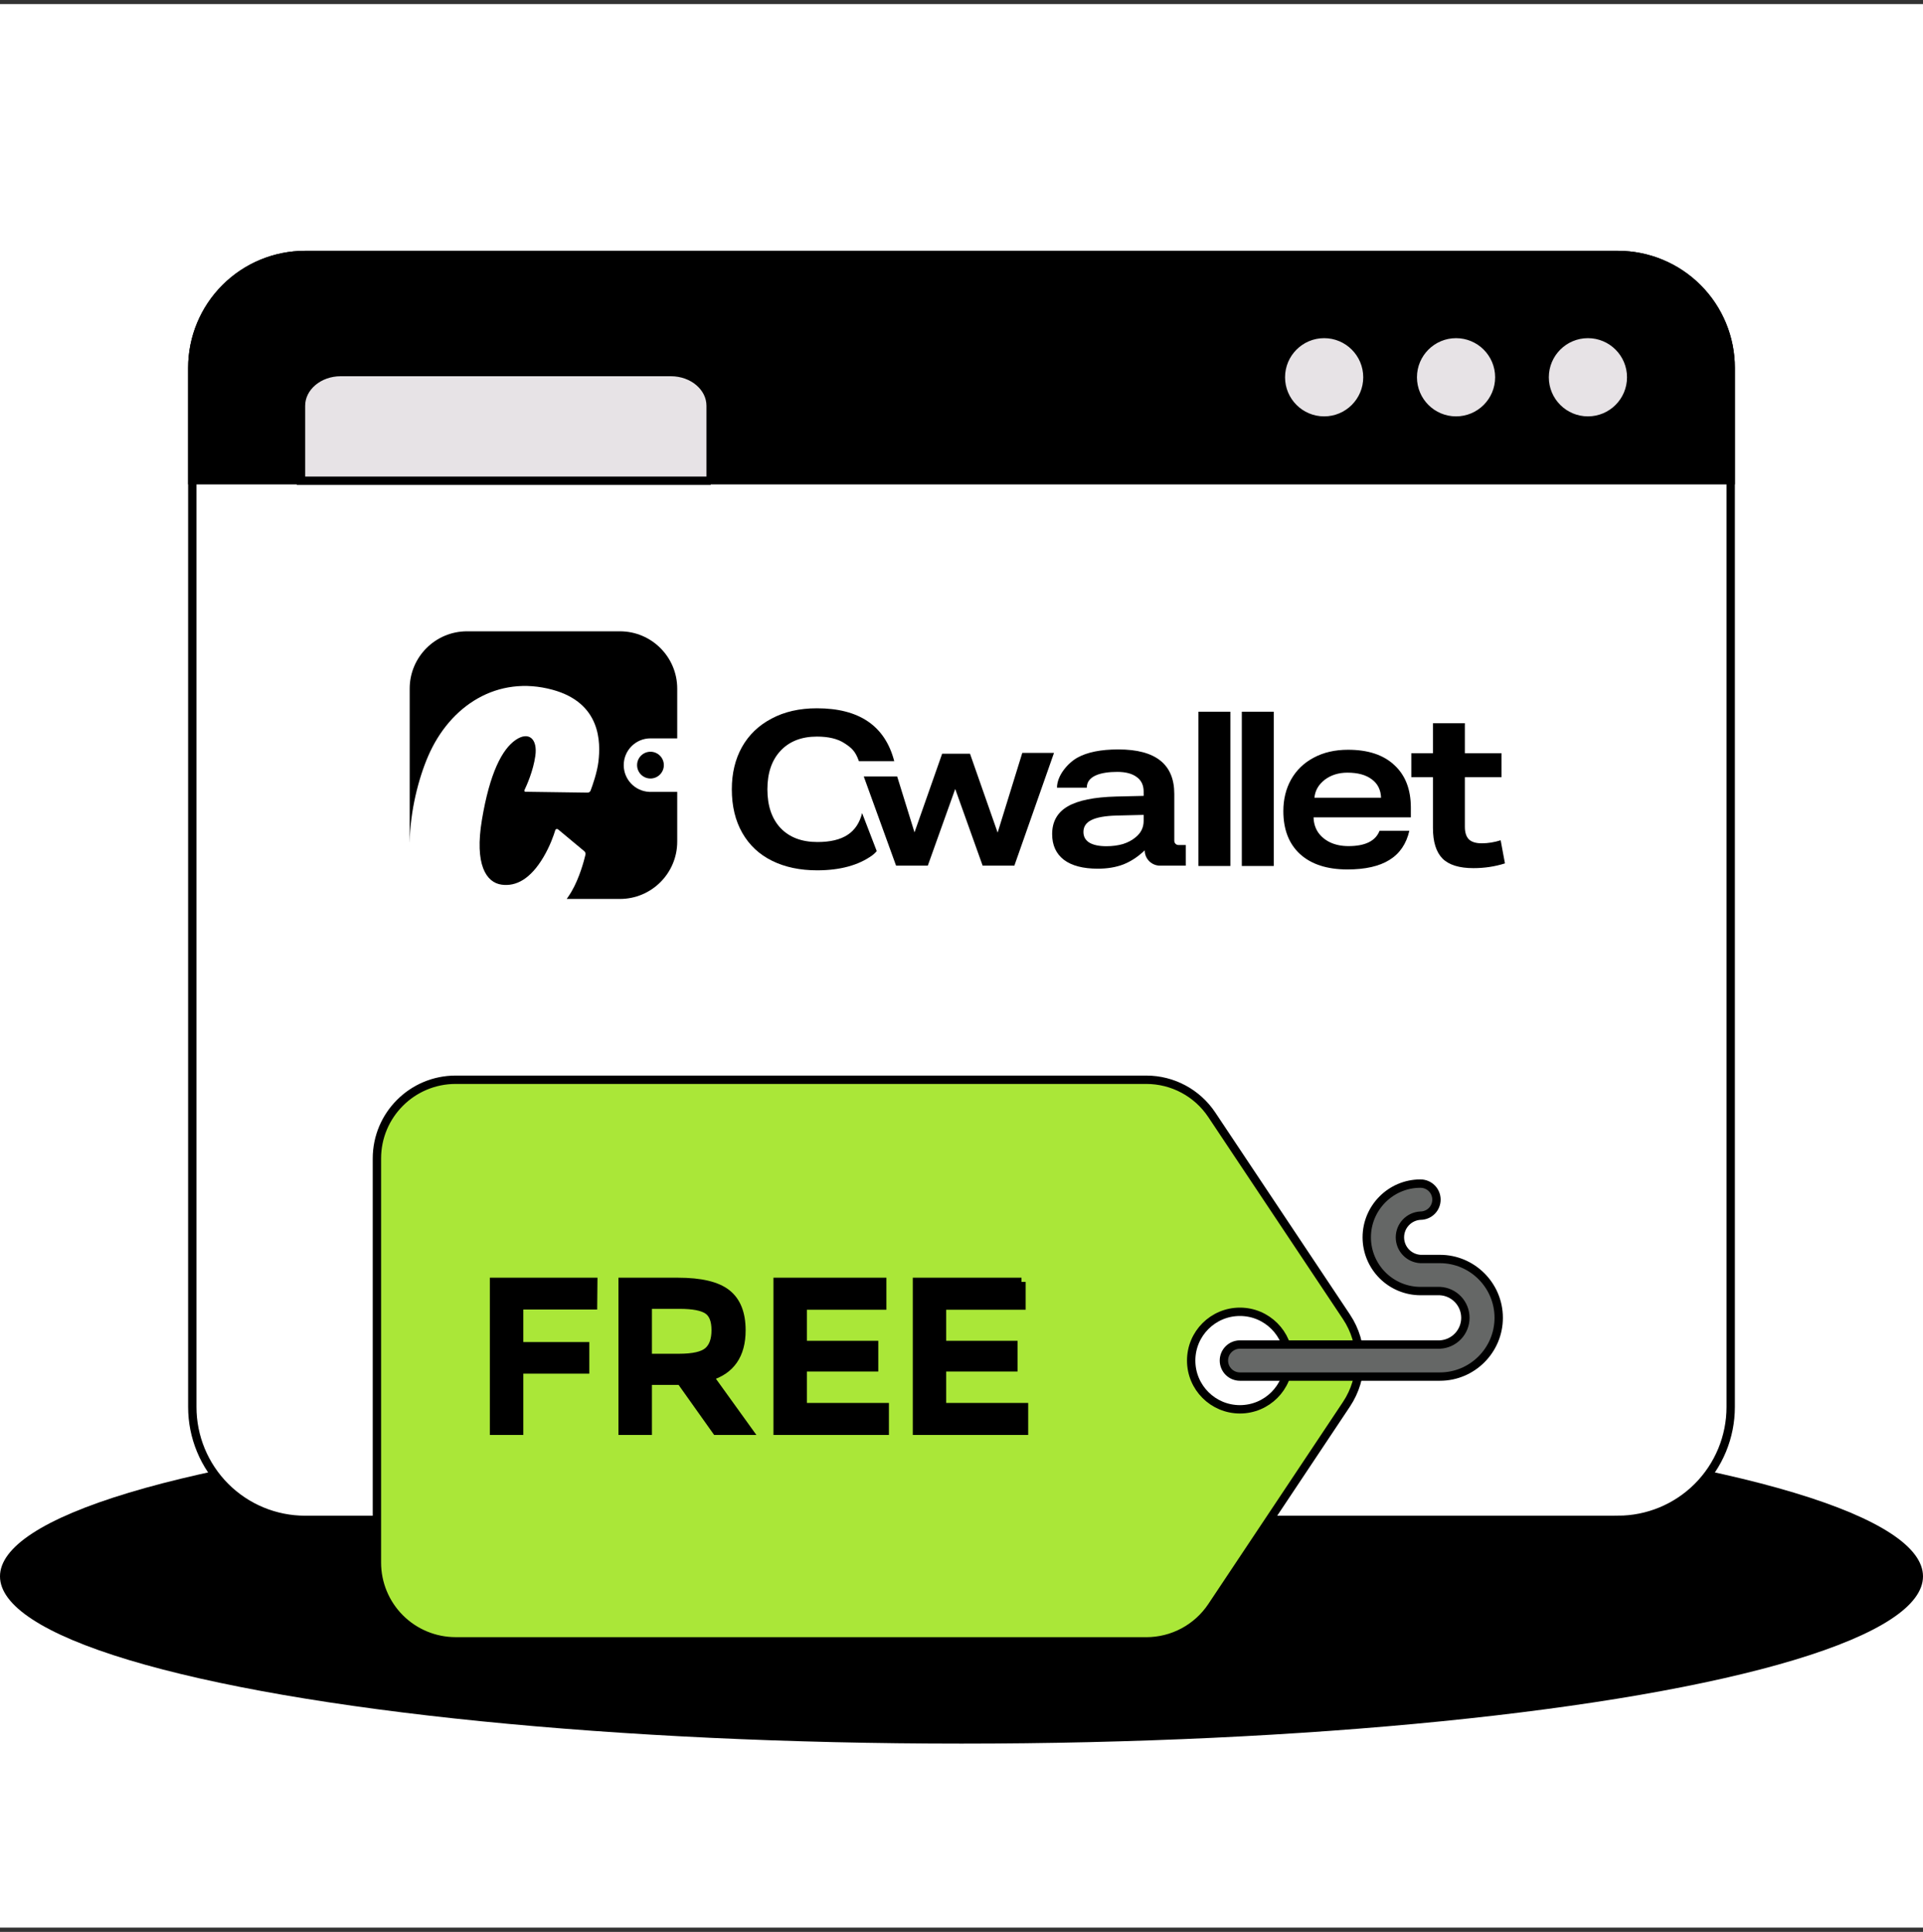
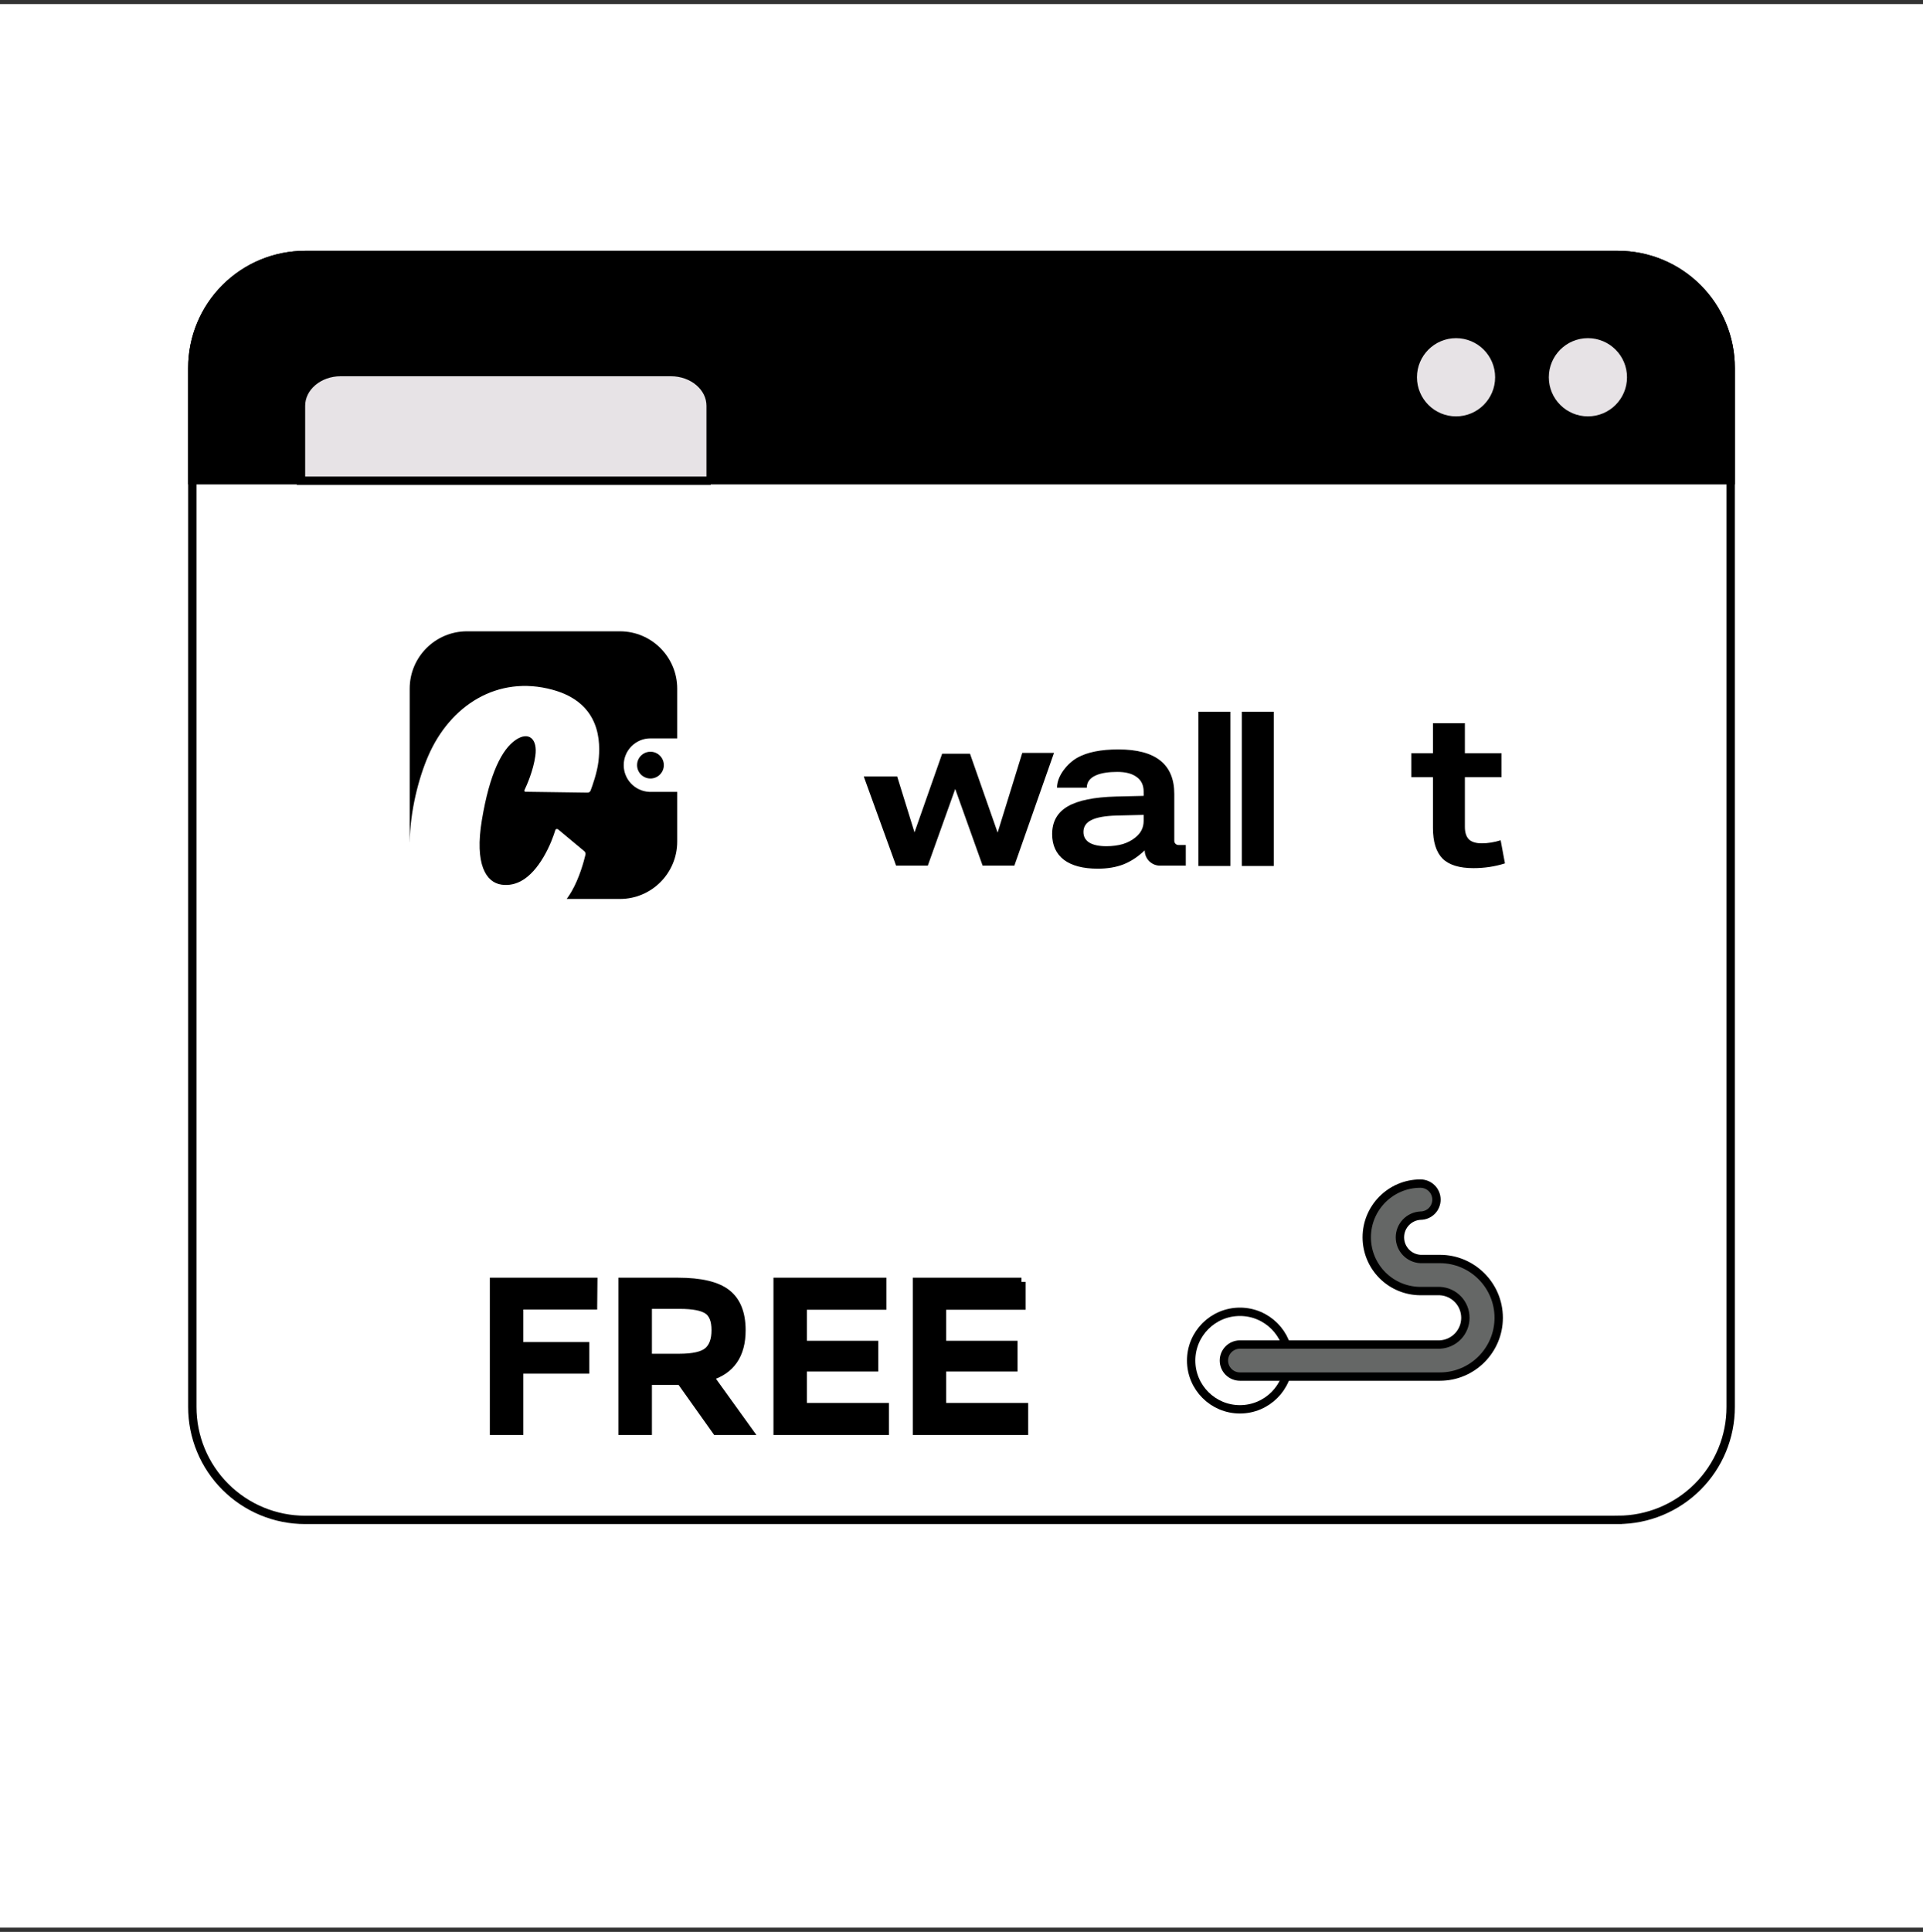
<svg xmlns="http://www.w3.org/2000/svg" width="230" height="231" viewBox="0 0 230 231" fill="none">
  <rect x="0" y="0" width="230" height="231" fill="#333333" stroke="none" />
  <rect width="230" height="230" transform="translate(0 0.488)" fill="white" />
-   <ellipse cx="115" cy="188.488" rx="20" ry="115" transform="rotate(90 115 188.488)" fill="black" />
  <path d="M193.507 181.736H36.493C34.721 181.736 32.966 181.386 31.329 180.708C29.691 180.03 28.204 179.035 26.951 177.782C25.698 176.529 24.704 175.041 24.026 173.403C23.348 171.766 23 170.011 23 168.238V43.981C23 40.402 24.422 36.97 26.952 34.44C29.483 31.909 32.915 30.488 36.493 30.488H193.507C197.085 30.488 200.517 31.909 203.048 34.44C205.578 36.97 207 40.402 207 43.981V168.238C207 170.01 206.651 171.765 205.973 173.402C205.295 175.039 204.301 176.527 203.048 177.78C201.795 179.033 200.307 180.026 198.67 180.705C197.033 181.383 195.279 181.732 193.507 181.732V181.736Z" fill="white" stroke="black" />
  <path d="M207 57.421V43.981C207 42.209 206.651 40.454 205.973 38.817C205.295 37.18 204.301 35.693 203.048 34.44C201.795 33.187 200.307 32.193 198.67 31.515C197.033 30.837 195.279 30.488 193.507 30.488H36.493C32.915 30.488 29.483 31.909 26.952 34.44C24.422 36.97 23 40.402 23 43.981V57.421H207Z" fill="black" stroke="black" />
  <path d="M85 57.487H36V48.52C36 46.294 38.125 44.487 40.751 44.487H80.242C82.868 44.487 84.996 46.294 84.996 48.52V57.487H85Z" fill="#E7E3E6" stroke="black" />
  <path d="M189.923 50.287C192.781 50.287 195.098 47.97 195.098 45.112C195.098 42.254 192.781 39.937 189.923 39.937C187.065 39.937 184.748 42.254 184.748 45.112C184.748 47.97 187.065 50.287 189.923 50.287Z" fill="#E7E3E6" stroke="black" />
  <path d="M174.15 50.287C177.008 50.287 179.325 47.97 179.325 45.112C179.325 42.254 177.008 39.937 174.15 39.937C171.292 39.937 168.975 42.254 168.975 45.112C168.975 47.97 171.292 50.287 174.15 50.287Z" fill="#E7E3E6" stroke="black" />
-   <path d="M158.374 50.287C161.232 50.287 163.549 47.97 163.549 45.112C163.549 42.254 161.232 39.937 158.374 39.937C155.516 39.937 153.199 42.254 153.199 45.112C153.199 47.97 155.516 50.287 158.374 50.287Z" fill="#E7E3E6" stroke="black" />
-   <path d="M137.107 196.256H54.495C51.998 196.256 49.603 195.265 47.838 193.499C46.072 191.733 45.08 189.339 45.08 186.842V138.526C45.08 133.325 49.297 129.108 54.495 129.108H137.103C140.254 129.108 143.194 130.68 144.938 133.302L161.046 157.459C163.154 160.622 163.154 164.743 161.046 167.905L144.938 192.07C144.079 193.359 142.914 194.416 141.548 195.147C140.182 195.878 138.656 196.26 137.107 196.26V196.256Z" fill="#AAE738" stroke="black" />
  <path d="M62.089 156.083V160.971H69.986V163.75H62.089V171.083H59.088V153.277H70.956L70.929 156.083H62.089V156.083ZM88.681 159.062C88.681 161.998 87.397 163.849 84.833 164.612L89.494 171.083H85.676L81.421 165.095H77.473V171.083H74.467V153.277H81.091C83.805 153.277 85.753 153.737 86.922 154.657C88.091 155.577 88.681 157.041 88.681 159.062V159.062ZM84.679 161.58C85.293 161.055 85.599 160.212 85.599 159.046C85.599 157.885 85.285 157.084 84.656 156.654C84.028 156.221 82.908 156.003 81.294 156.003H77.473V162.37H81.218C82.916 162.37 84.07 162.109 84.679 161.58V161.58ZM105.517 153.277V156.106H96.014V160.817H104.547V163.493H96.014V168.254H105.82V171.083H93.009V153.277H105.513H105.517ZM122.173 153.277V156.106H112.67V160.817H121.203V163.493H112.67V168.254H122.476V171.083H109.673V153.277H122.177H122.173Z" fill="black" stroke="black" />
  <path d="M148.301 168.515C151.521 168.515 154.132 165.904 154.132 162.684C154.132 159.464 151.521 156.854 148.301 156.854C145.081 156.854 142.471 159.464 142.471 162.684C142.471 165.904 145.081 168.515 148.301 168.515Z" fill="white" stroke="black" />
  <path d="M172.221 164.601H148.301C147.793 164.601 147.306 164.399 146.946 164.04C146.587 163.68 146.385 163.193 146.385 162.684C146.385 162.176 146.587 161.689 146.946 161.329C147.306 160.97 147.793 160.768 148.301 160.768H172.221C173.042 160.728 173.816 160.373 174.383 159.778C174.95 159.183 175.266 158.393 175.266 157.571C175.266 156.749 174.95 155.959 174.383 155.363C173.816 154.768 173.042 154.414 172.221 154.374H169.891C168.189 154.371 166.557 153.693 165.354 152.49C164.15 151.286 163.473 149.655 163.47 147.953C163.47 144.407 166.353 141.524 169.891 141.524C170.399 141.524 170.887 141.726 171.246 142.086C171.605 142.445 171.807 142.933 171.807 143.441C171.807 143.949 171.605 144.437 171.246 144.796C170.887 145.156 170.399 145.358 169.891 145.358C169.228 145.394 168.604 145.683 168.148 146.165C167.691 146.647 167.437 147.285 167.437 147.949C167.437 148.613 167.691 149.252 168.148 149.734C168.604 150.216 169.228 150.504 169.891 150.54H172.221C176.097 150.54 179.252 153.695 179.252 157.571C179.252 161.446 176.097 164.601 172.221 164.601V164.601Z" fill="#656766" stroke="black" />
  <path d="M74.143 75.487C77.93 75.487 81 78.558 81 82.345V88.287H77.801C76.034 88.287 74.601 89.72 74.601 91.487C74.601 93.2 75.945 94.597 77.636 94.683L77.801 94.688H81V100.63C81 104.417 77.93 107.488 74.143 107.488H67.782C68.023 107.151 68.212 106.852 68.351 106.615C69.318 104.961 69.855 102.912 70.023 102.199C70.062 102.038 70.001 101.877 69.871 101.769L66.755 99.174C66.638 99.076 66.46 99.118 66.416 99.262C66.24 99.842 65.785 101.178 64.974 102.531C63.446 105.088 61.743 106.017 60.001 105.781C58.138 105.529 56.746 103.366 57.64 98.027C58.57 92.46 60.043 89.585 61.685 88.469C63.236 87.415 64.316 88.336 64.03 90.379C63.779 92.179 62.993 93.921 62.723 94.484C62.679 94.573 62.748 94.671 62.851 94.672L70.277 94.775C70.438 94.777 70.579 94.683 70.635 94.537C70.86 93.943 71.425 92.362 71.578 91.04C71.839 88.794 71.907 84.054 66.07 82.472C59.517 80.695 53.824 84.336 51.198 90.435C50.062 93.075 49.048 96.975 49.003 100.751C49.002 100.711 49 100.67 49 100.63V82.345C49 78.558 52.07 75.487 55.857 75.487H74.143Z" fill="black" />
  <circle cx="77.799" cy="91.487" r="1.6" fill="black" />
-   <path d="M104.862 101.766C104.862 101.766 104.614 102.07 104.317 102.283C102.659 103.472 100.464 104.066 97.73 104.066C95.68 104.066 93.885 103.687 92.348 102.929C90.81 102.171 89.622 101.06 88.785 99.597C87.948 98.133 87.529 96.393 87.529 94.378C87.529 92.466 87.931 90.787 88.734 89.341C89.554 87.877 90.733 86.74 92.271 85.931C93.809 85.104 95.62 84.691 97.704 84.691C102.779 84.691 105.863 86.8 106.957 91.02H102.732C102.305 89.797 101.831 89.41 101.011 88.876C100.207 88.342 99.105 88.075 97.704 88.075C95.876 88.075 94.432 88.635 93.373 89.754C92.314 90.874 91.784 92.415 91.784 94.378C91.784 96.359 92.314 97.909 93.373 99.028C94.432 100.13 95.902 100.682 97.781 100.682C99.302 100.682 100.498 100.397 101.369 99.829C102.241 99.261 102.822 98.391 103.112 97.22L104.862 101.766Z" fill="black" />
  <path d="M117.529 103.508L114.249 94.337L110.968 103.508H107.175L103.311 92.849H107.309L109.379 99.53L112.685 90.126H116.017L119.323 99.556L122.271 90.023H126.064L121.322 103.508H117.529Z" fill="black" />
  <path d="M138.748 103.509C137.735 103.509 136.914 102.688 136.914 101.675V101.675C136.128 102.433 135.282 102.992 134.376 103.354C133.488 103.698 132.463 103.871 131.301 103.871C129.541 103.871 128.191 103.518 127.251 102.811C126.312 102.088 125.842 101.063 125.842 99.737C125.842 98.256 126.457 97.154 127.687 96.431C128.917 95.707 130.857 95.311 133.505 95.242L136.786 95.165V94.648C136.786 93.89 136.512 93.313 135.966 92.917C135.419 92.504 134.641 92.297 133.633 92.297C131.702 92.297 129.985 92.757 129.985 94.186H126.422C126.422 92.734 127.704 91.247 128.866 90.592C130.045 89.938 131.677 89.611 133.761 89.611C138.221 89.611 140.451 91.385 140.451 94.932V99.221V100.54C140.451 100.816 140.675 101.04 140.951 101.04H141.826V103.509H138.748ZM136.786 97.438L133.582 97.516C132.198 97.55 131.181 97.731 130.532 98.058C129.9 98.368 129.584 98.842 129.584 99.479C129.584 100.03 129.814 100.452 130.276 100.745C130.754 101.038 131.438 101.184 132.326 101.184C133.044 101.184 133.702 101.098 134.3 100.926C134.898 100.736 135.402 100.469 135.812 100.125C136.461 99.608 136.786 98.954 136.786 98.161V97.438Z" fill="black" />
  <path d="M143.34 103.548V85.103H147.159V103.548H143.34Z" fill="black" />
  <path d="M148.527 103.548V85.103H152.346V103.548H148.527Z" fill="black" />
-   <path d="M157.108 97.736C157.125 98.407 157.304 99.001 157.646 99.518C158.005 100.035 158.492 100.439 159.107 100.732C159.739 101.025 160.465 101.171 161.286 101.171C163.285 101.171 164.523 100.56 165.002 99.337H168.564C168.206 100.904 167.411 102.067 166.181 102.825C164.968 103.582 163.293 103.961 161.157 103.961C158.731 103.961 156.843 103.35 155.493 102.127C154.161 100.904 153.494 99.191 153.494 96.986C153.494 95.574 153.802 94.317 154.417 93.215C155.049 92.095 155.946 91.225 157.108 90.606C158.287 89.968 159.662 89.65 161.234 89.65C163.626 89.65 165.472 90.261 166.77 91.484C168.086 92.689 168.744 94.386 168.744 96.573V97.736H157.108ZM165.181 95.385C165.147 94.437 164.78 93.706 164.079 93.189C163.379 92.655 162.405 92.388 161.157 92.388C160.098 92.388 159.192 92.672 158.441 93.24C157.706 93.809 157.296 94.523 157.21 95.385H165.181Z" fill="black" />
  <path d="M179.999 103.238C178.803 103.617 177.547 103.806 176.231 103.806C174.54 103.806 173.31 103.427 172.541 102.67C171.772 101.895 171.387 100.672 171.387 99.001V92.93H168.799V90.063H171.387V86.472H175.206V90.063H179.589V92.93H175.206V98.872C175.206 99.544 175.369 100.043 175.693 100.371C176.018 100.681 176.53 100.836 177.231 100.836C177.966 100.836 178.718 100.715 179.486 100.474L179.999 103.238Z" fill="black" />
</svg>